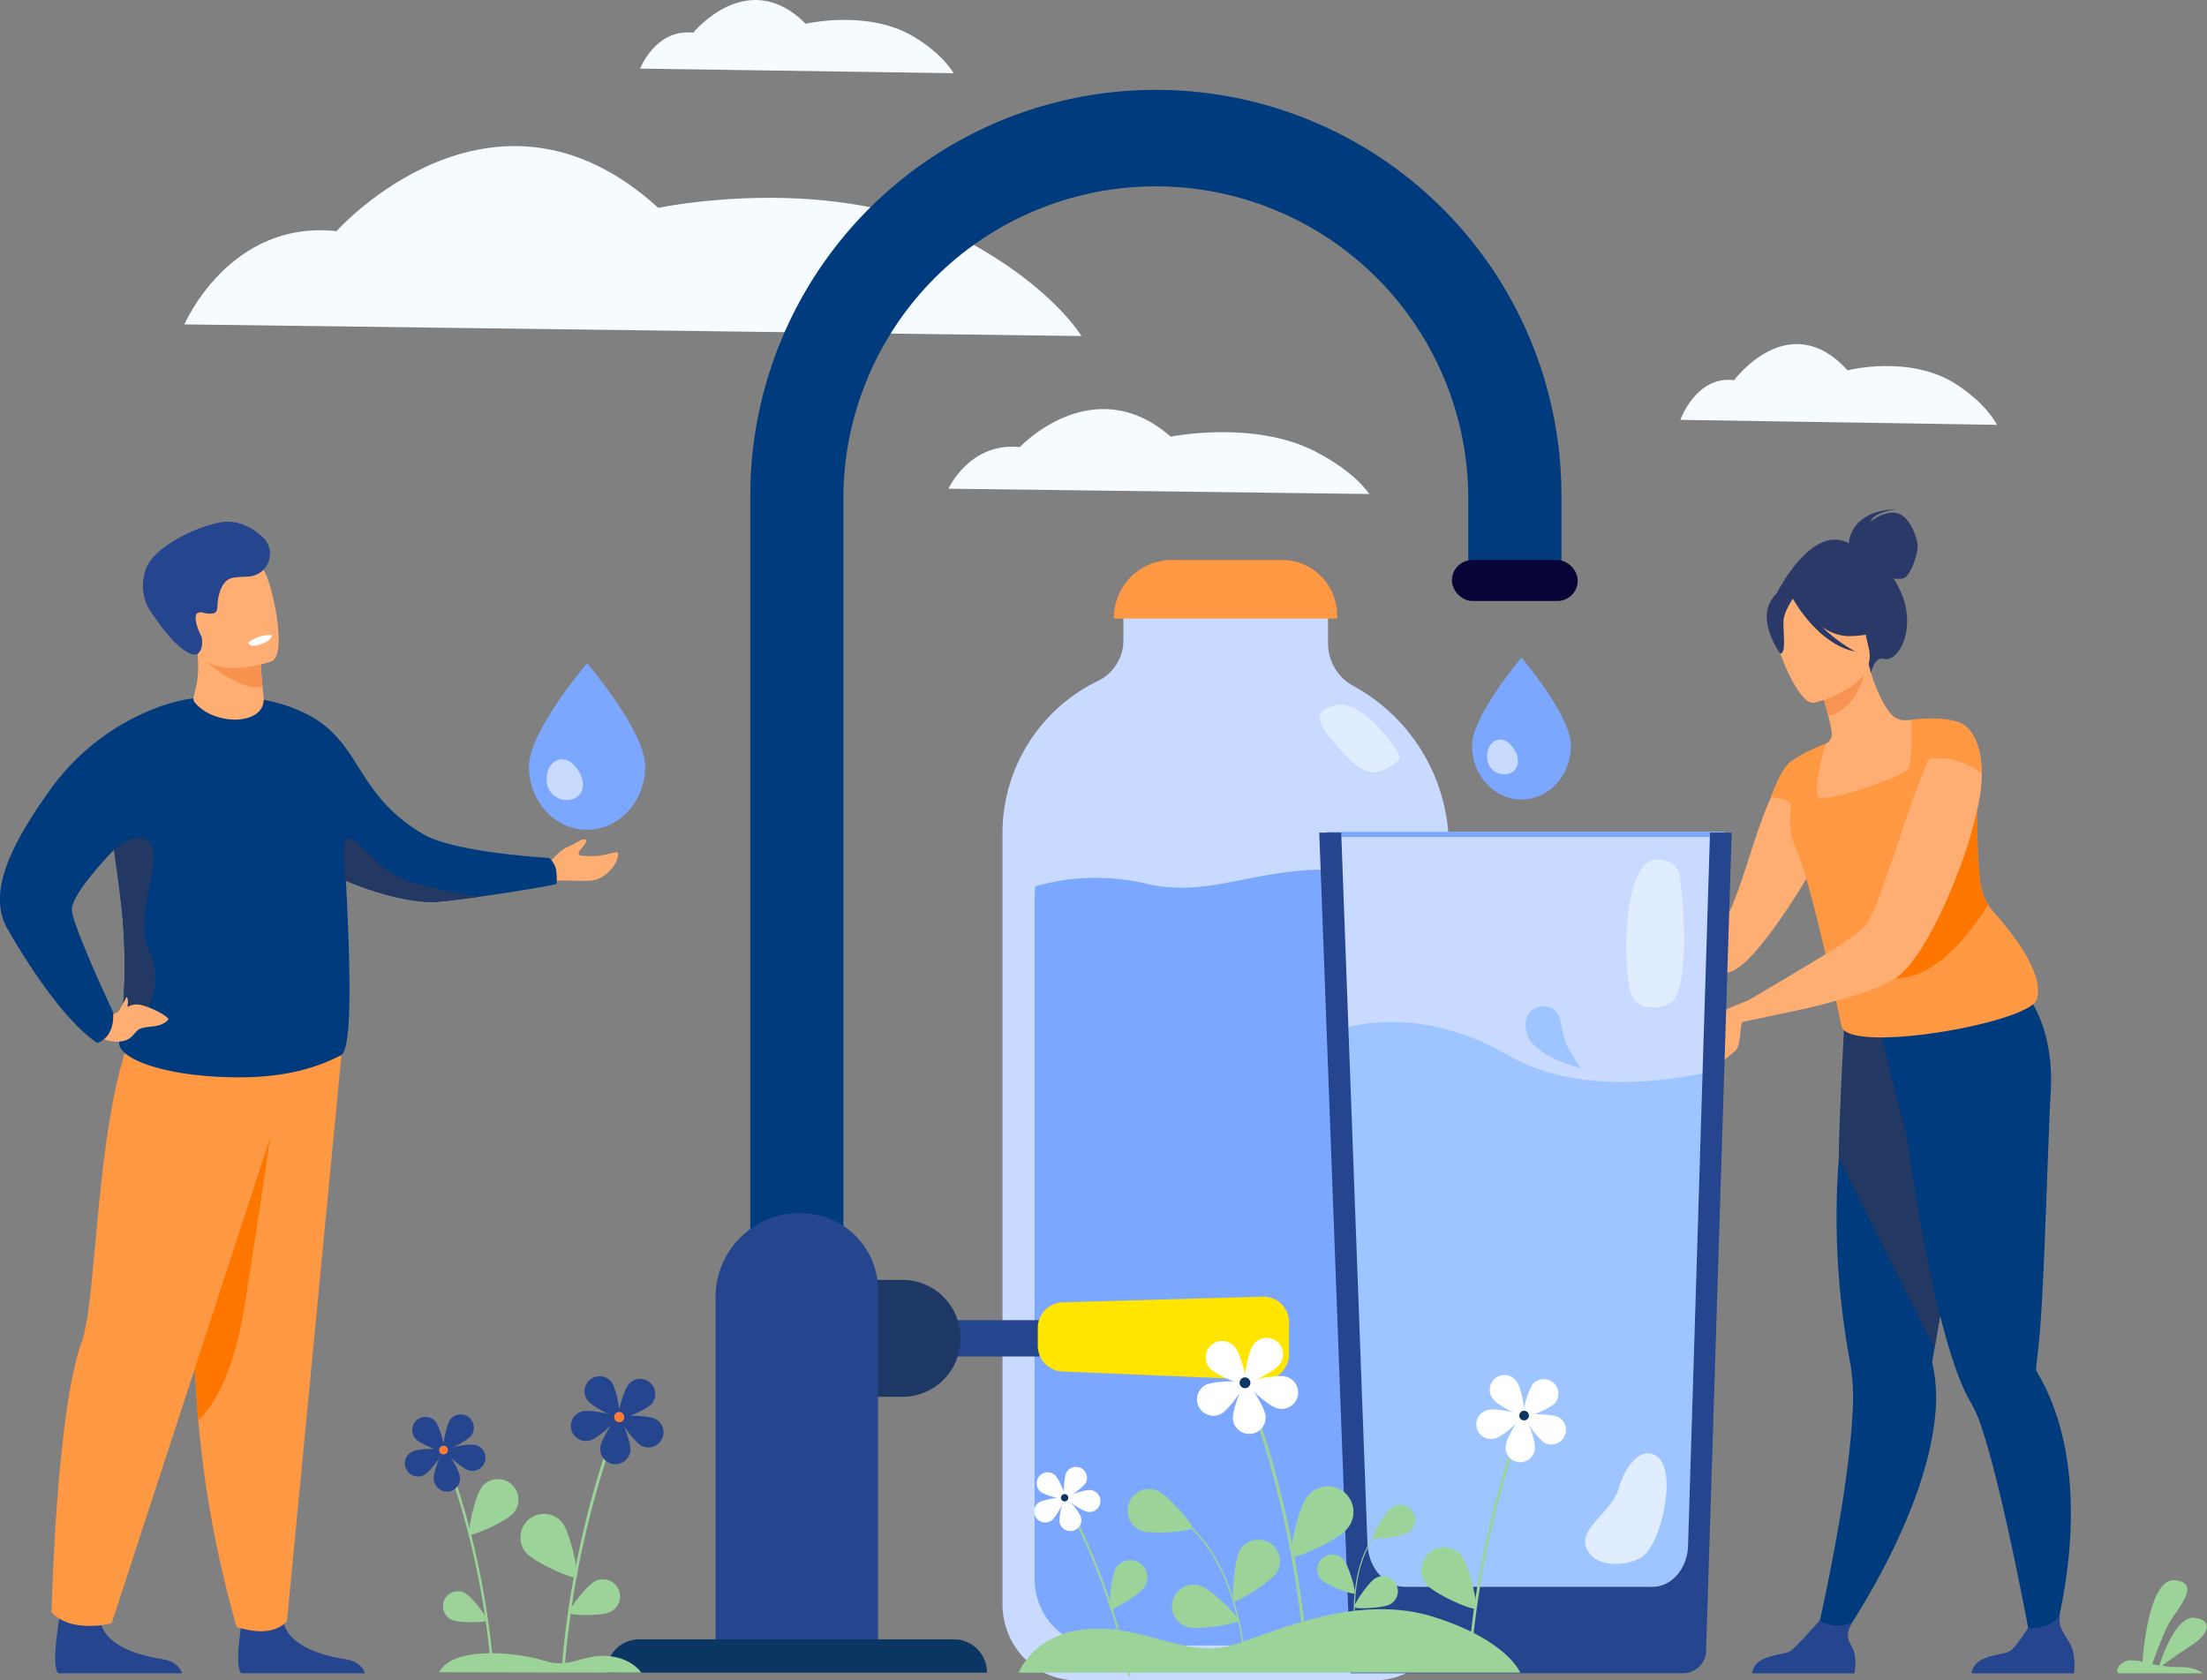
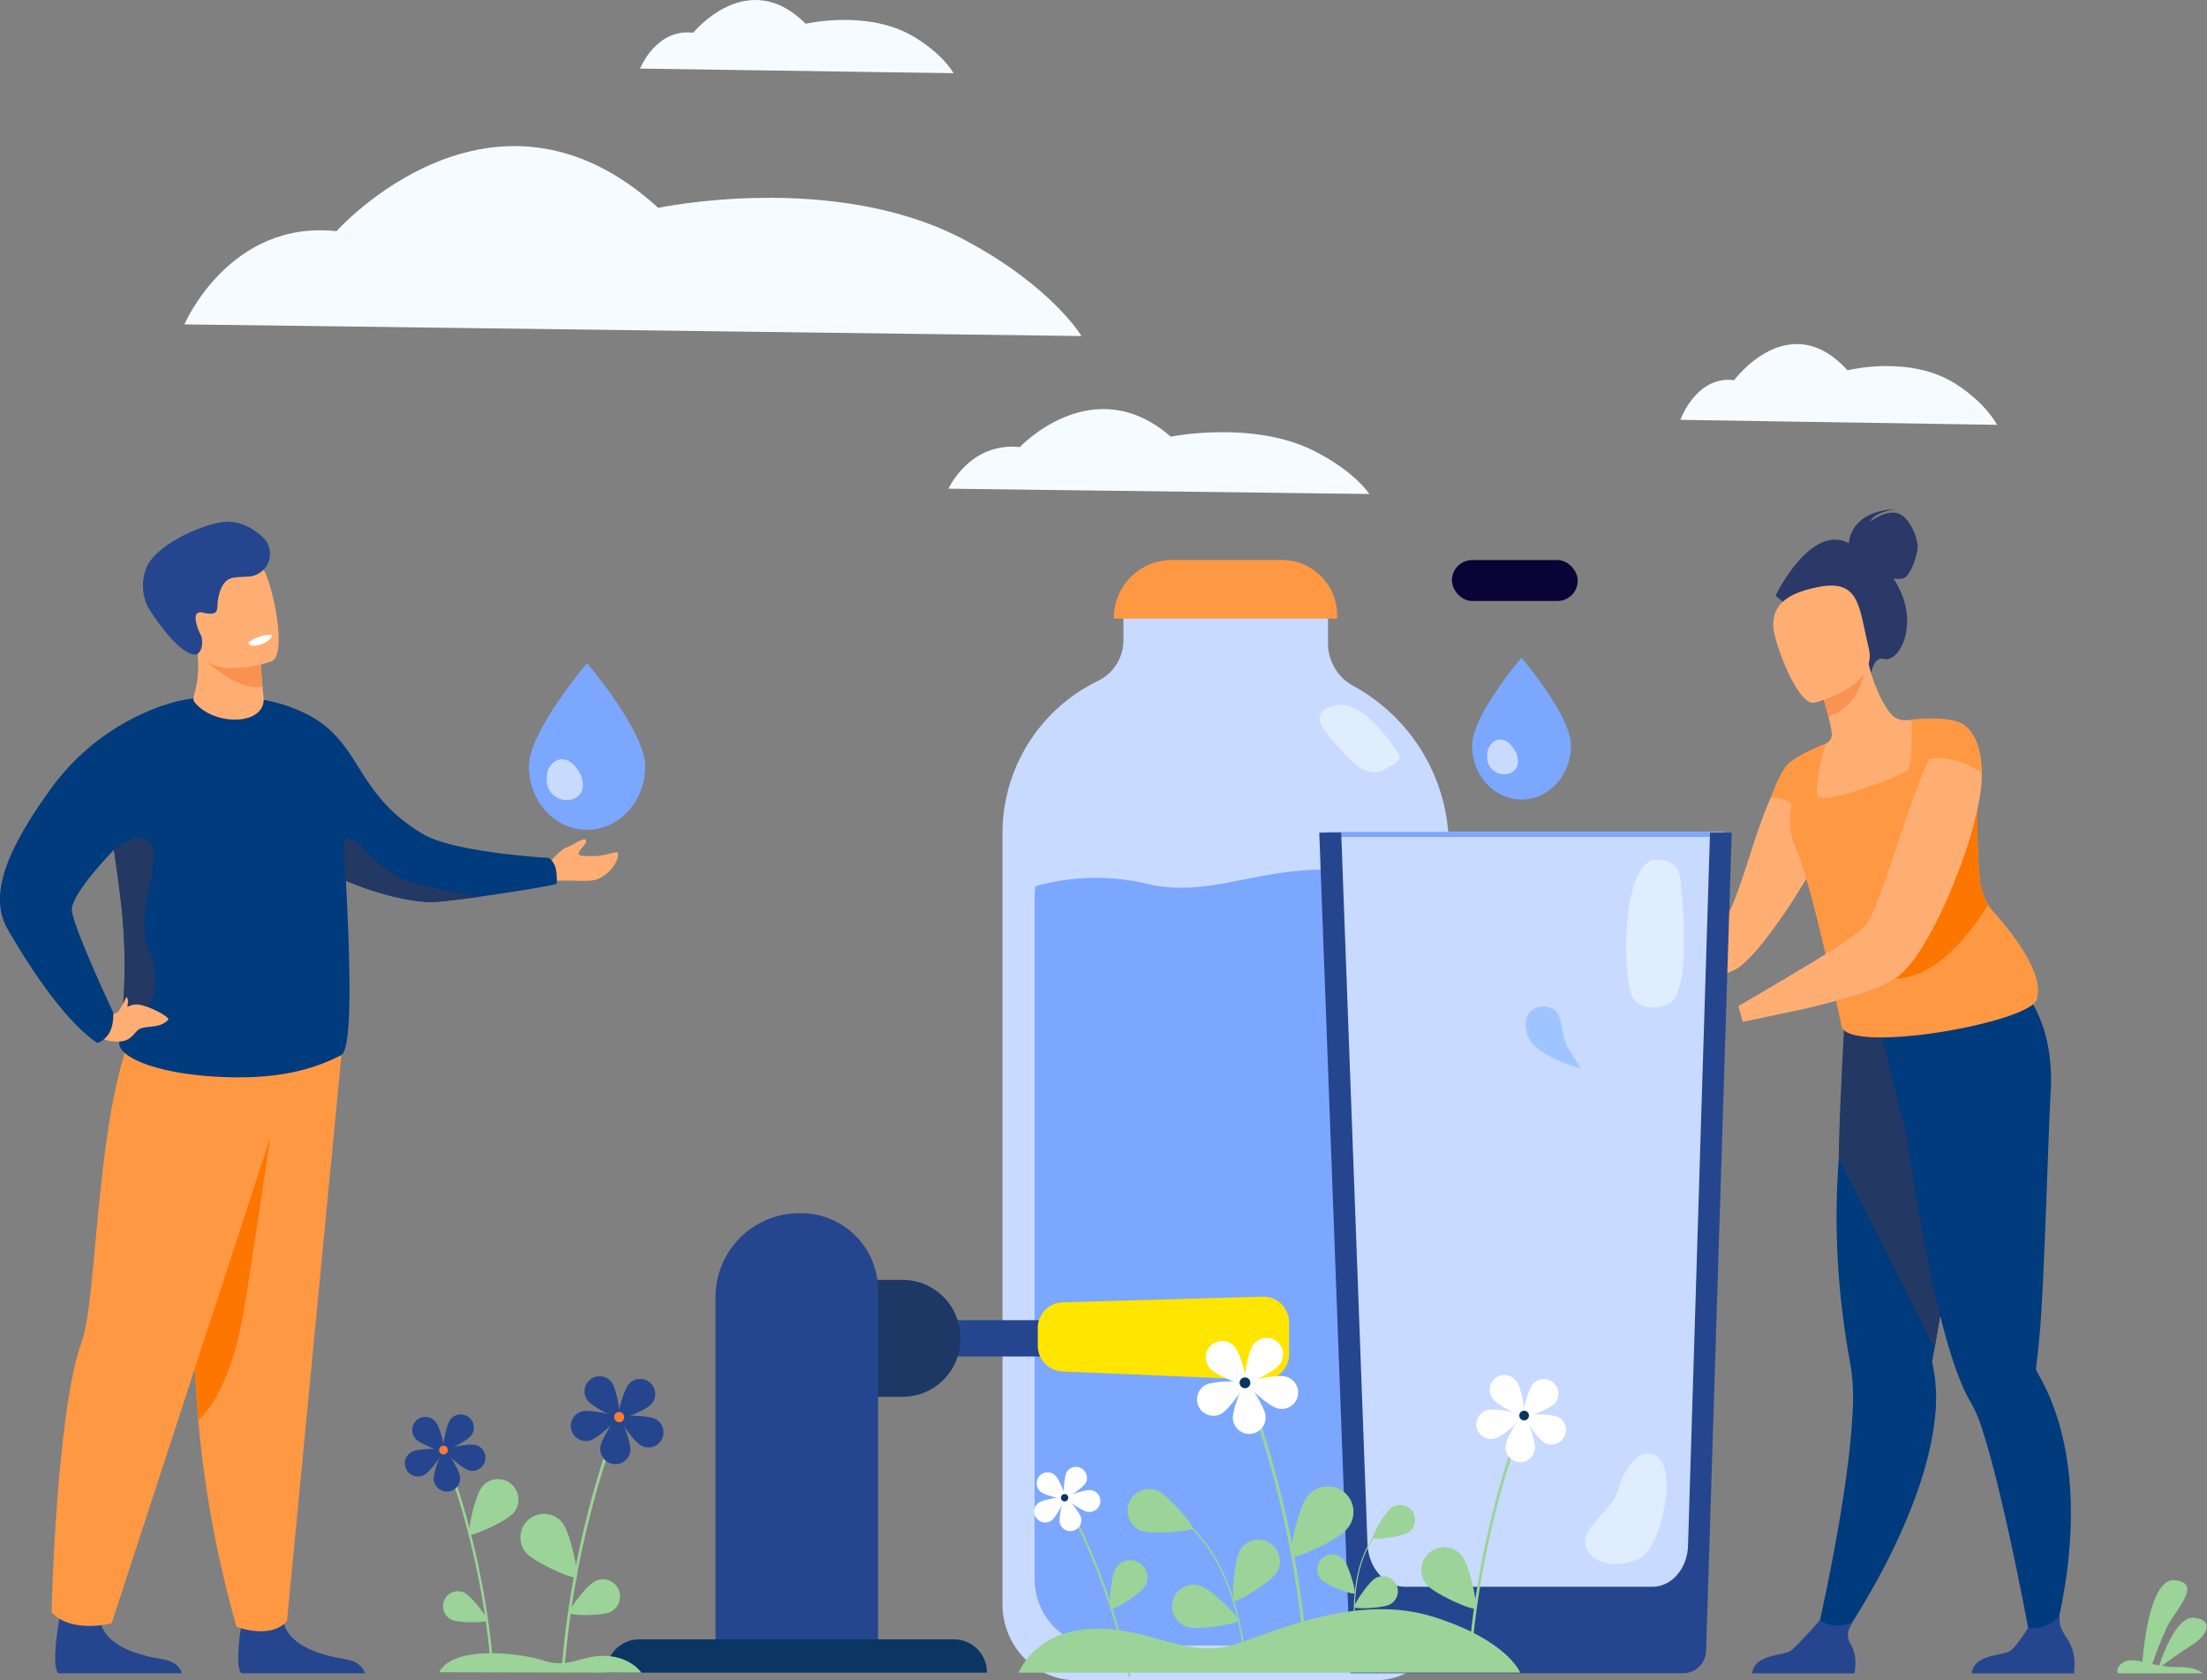
<svg xmlns="http://www.w3.org/2000/svg" id="Layer_1" data-name="Layer 1" viewBox="0 0 603 459.07">
  <rect x="0" y="0" width="603" height="459.07" fill="#808080" stroke="none" />
  <defs>
    <style>.cls-1{fill:#c8daff;}.cls-2{fill:#7ca7ff;}.cls-3{fill:#ff9843;}.cls-4{fill:#e0edff;}.cls-5{fill:#f6fbff;}.cls-6{fill:#2a3967;}.cls-7{fill:#ffae73;}.cls-8{fill:#003b7e;}.cls-9{fill:#233862;}.cls-10{fill:#f99352;}.cls-11{fill:#fc7600;}.cls-12{fill:#25468f;}.cls-13{fill:#c8dbff;}.cls-14{fill:#1e3865;}.cls-15{fill:#ffe500;}.cls-16{fill:#0b3563;}.cls-17{fill:#080435;}.cls-18{fill:#9ec5ff;}.cls-19{fill:#9bd399;}.cls-20{fill:#fff;}.cls-21{fill:#f9924f;}.cls-22{fill:#ff7b35;}</style>
  </defs>
  <path class="cls-1" d="M395.86,231.7V438.24c0,11.5-9,20.83-20.1,20.83H294c-11.1,0-20.1-9.33-20.1-20.83V228a46.26,46.26,0,0,1,26.16-42,12.32,12.32,0,0,0,6.88-11.2v-8.32h55.9v9.28a13.21,13.21,0,0,0,6.93,11.65A50.1,50.1,0,0,1,395.86,231.7Z" />
  <path class="cls-2" d="M387,249.51V431.25c0,10.12-7.69,18.33-17.18,18.33H299.86c-9.49,0-17.19-8.21-17.19-18.33v-185c0-1.38.07-2.75.2-4.09a60.48,60.48,0,0,1,30.21-.76c16.15,4,29.45-3.8,48.45-3.8,13.24,0,19.1,2,24.29,1.58A46.9,46.9,0,0,1,387,249.51Z" />
  <path class="cls-3" d="M320.16,153h30.11a15.06,15.06,0,0,1,15.06,15.06V169a0,0,0,0,1,0,0h-61a0,0,0,0,1,0,0v-.16A15.84,15.84,0,0,1,320.16,153Z" />
  <path class="cls-4" d="M381.78,205.41s-9.12-14.69-17.09-12.67-2.74,7.16,2.1,12.67,8.07,6.71,11.88,4.64S383.07,207.31,381.78,205.41Z" />
  <path class="cls-5" d="M259.15,133.52s5.75-12.8,19.49-11.37c0,0,20-21.34,41.24-2.85,0,0,22.62-4.58,39.37,4,11.17,5.7,14.86,11.67,14.86,11.67Z" />
  <path class="cls-5" d="M50.38,88.63S62.63,60,91.94,63.16c0,0,42.54-47.75,87.91-6.37,0,0,48.23-10.25,83.94,8.88,23.82,12.76,31.68,26.14,31.68,26.14Z" />
  <path class="cls-5" d="M459.11,114.71s4.33-12.18,14.68-10.83c0,0,15-20.3,31-2.7,0,0,17-4.36,29.65,3.77,8.41,5.43,11.18,11.12,11.18,11.12Z" />
  <path class="cls-5" d="M174.89,18.74s4.29-11,14.52-9.8c0,0,14.87-18.37,30.72-2.45,0,0,16.85-3.94,29.33,3.42C257.78,14.82,260.53,20,260.53,20Z" />
  <path class="cls-6" d="M505.17,148.43c0-.76.61-8.9,13-9.33,0,0-6.1.73-7.15,3.41,0,0,4.15-3.31,7.54-2.25s5.37,7,5.39,9-1.86,8.23-4,8.77a6.5,6.5,0,0,1-2.6,0,28.27,28.27,0,0,1,1.66,3c5,10.16-.15,20.09-4.34,19-2.69-.71-3.45,3.88-3.45,3.88l-26.12-21.15S494.7,142.84,505.17,148.43Z" />
  <path class="cls-7" d="M454.18,269c7.64-.75,16.71-2.1,20.32-4.32,5.5-3.36,15-17.47,20.9-27.75.17-.25.55-5.46.68-5.72,3.06-5.45,4.45-2.09,4.62-6.42a21.74,21.74,0,0,0-.71-6.88,17.65,17.65,0,0,0-3.11-6.22,3,3,0,0,0-.59-.71,14.24,14.24,0,0,0-4-3.4c-1-.42-2.09.08-3.23,1.3v0a19.8,19.8,0,0,0-2.9,4.28s-.08.09-.08.13c-.21.38-.42.8-.67,1.26a1.1,1.1,0,0,0-.17.29q-.69,1.46-1.38,3c-5.17,11.25-9.06,29.85-13.63,34.93-2,2.19-12.62,4.91-19.79,8.1C445.28,263.22,449.1,269.56,454.18,269Z" />
  <path class="cls-8" d="M496.08,447.87l5.55,2.07s24.09-33.42,27.06-62.83a44.8,44.8,0,0,0-.79-15s.23-1.35.64-3.72c.2-1.11.43-2.45.7-4,.78-4.49,1.86-10.63,3.09-17.63,2.84-16.09,6.51-36.66,9.36-51.79l-1.49-.48L524,289.27l-3.34-10.62-12-3.17s-2.69,5.26-5.1,30.12c-.44,3.27-.84,6.86-1.15,10.76a212.84,212.84,0,0,0,1.15,43.55c.55,4.32,1.25,8.79,2.11,13.37a59.12,59.12,0,0,1,.46,13.2C504.9,410.52,496.08,447.87,496.08,447.87Z" />
  <path class="cls-9" d="M502.39,316.36l26.15,52c.2-1.11.43-2.45.7-4,.78-4.49,1.86-10.63,3.09-17.63,2.84-16.09,6.51-36.66,9.36-51.79l-1.49-.48L524,289.27l-3.34-10.62-16.47-4.34S502.39,306.45,502.39,316.36Z" />
  <path class="cls-8" d="M513.9,282.15l.6-5.19c10.15,2.69,37.25-7.53,37.25-7.53s9.82,8.64,8.53,29.34c-.63,10.11-1.78,53.05-3,65.76-.43,4.61-.81,7.88-1,9.19h0a1.83,1.83,0,0,0,.29,1.13,59.69,59.69,0,0,1,4.44,9.32c11.79,31.43-1.82,70.12-1.82,70.12l-3.53-1.42s-7.74-43.06-14-62.09a37.14,37.14,0,0,0-3-7.28c-2.73-4.41-5.27-11.63-7.57-20.21-4.36-16.22-7.86-37.32-10.2-53.61C520.55,309.7,513.9,282.15,513.9,282.15Z" />
  <path class="cls-7" d="M494.52,219.18a31.62,31.62,0,0,0,11.68,2.73c17.44,1,21.4-14.33,22.12-24.47a14.65,14.65,0,0,0-6-.76l-1.42.1a5.14,5.14,0,0,1-4.49-2c-2-2.55-4.32-7.09-5.86-13.39l-.75.34-12.58,5.92s1.33,4.09,2.32,8a38.66,38.66,0,0,1,.94,4.65,2.76,2.76,0,0,1-1.66,2.87h0A87,87,0,0,0,494.52,219.18Z" />
  <path class="cls-3" d="M490.16,230.62c.13.35.27.69.43,1,4.42,9.51,12.59,48.91,12.59,48.91,2.51,7.62,53.24-1.39,53.38-7.84,1.92-6.84-6.79-17.83-11.71-23.34a15.39,15.39,0,0,1-1.65-2.22,15.65,15.65,0,0,1-2.23-6.5c-1-9.15-.59-17.72-.68-22.93h0c-1-.71-1.88-1.37-2.75-2a25.44,25.44,0,0,1-3.35-2.78,5.09,5.09,0,0,1-1.61-3.17,16.83,16.83,0,0,1,.07-2.65c0-.42.09-.84.16-1.27a36.16,36.16,0,0,1,2.52-8.43c-4.67-1.9-13-.77-13-.77s0,.46,0,1.22c0,3,0,10.84-1,12.32-1.21,1.84-23.5,9.9-24.68,7.4s2-14,2.13-14.39h0c-7.47,2.93-10.14,5.39-10.14,5.39C493.19,211.52,486.68,221.39,490.16,230.62Z" />
  <path class="cls-10" d="M497.23,187.69s1.34,4.09,2.32,8c7.36-2,9.59-9.78,10.26-13.92Z" />
  <path class="cls-7" d="M495.68,192s17.6-4.07,14.89-15-2.25-18.8-13.6-16.66-12.5,6.85-12.48,10.71S491,192.8,495.68,192Z" />
-   <path class="cls-6" d="M483.5,164.88c1.89-4,4.12-3.75,5.51-3a12.63,12.63,0,0,1,16.38-1.4,21.48,21.48,0,0,0,9.89,10.62s-2.71,2.77-10.54,2.7a12.79,12.79,0,0,1-7-2.63,42,42,0,0,0,9.17,6.85c-9.8-1.88-16.38-13.24-17.05-14.44-.83,1.23-2.42,3.84-2.56,6-.18,3,.85,8.82-.86,9C486.45,178.62,480.66,170.82,483.5,164.88Z" />
  <path class="cls-3" d="M488.69,208.6c-2,1.72-4.23,7.4-4.87,9.3,0,0,5.5-.21,7.71,4C491.53,221.91,491.55,206.12,488.69,208.6Z" />
  <path class="cls-11" d="M517.83,267.33c10.73-.11,19.82-11.25,25.37-20.16a15.65,15.65,0,0,1-2.23-6.5c-1-9.15-.59-17.72-.68-22.93h0c-1-.71-1.88-1.37-2.75-2a25.44,25.44,0,0,1-3.35-2.78C525.4,227.82,503.28,267.48,517.83,267.33Z" />
  <path class="cls-12" d="M538.71,457.19h27.94s.67-4.26-.79-7.49-3.58-4.51-3.06-8.26a10.07,10.07,0,0,1-8.71,3.33c-.49.8-3.19,5.1-4.85,6.28C547.42,452.37,539.27,451.9,538.71,457.19Z" />
  <path class="cls-12" d="M478.72,457.19h27.94s1-4.46-.79-7.49c-1.63-2.69-1-4.21.2-6.43a11,11,0,0,1-4.71.88,9.82,9.82,0,0,1-4.15-1.46c-1.2,1.37-6.35,7.21-8,8.36C487.42,452.37,479.28,451.9,478.72,457.19Z" />
  <path class="cls-7" d="M475,274.87l1.13,4.33s13.95-2.93,17-3.6h.05c5.24-1.26,11.12-2.77,16.08-4.45a44,44,0,0,0,8.56-3.82,4.3,4.3,0,0,0,.59-.42c4.91-3.57,10.75-14.06,15.28-25.31.63-1.56,1.22-3.11,1.81-4.62a113.7,113.7,0,0,0,4.78-16,45.73,45.73,0,0,0,1.14-7.6,19.45,19.45,0,0,0,0-2.14c-.08-12.17-6.13-13.85-6.13-13.85a3,3,0,0,0-.42-.13c-1-.17-2.14.55-3.28,1.93a38.85,38.85,0,0,0-4.49,7.94c-2.39,5.41-4.91,12.42-7.26,19.39-1.3,3.82-2.56,7.65-3.82,11.17-.72,2.14-1.43,4.16-2.1,6a57.46,57.46,0,0,1-3.53,8.18c-.67,1.18-2.6,2.82-5.16,4.66C500.83,259.82,475,274.87,475,274.87Z" />
  <path class="cls-3" d="M525.91,207.64c8.08-2.23,15.57,3.63,15.57,3.63-.1-12.16-6.15-13.82-6.15-13.82C532.9,196.44,528.82,201.11,525.91,207.64Z" />
-   <path class="cls-7" d="M477.7,273.29s-7.11,2.77-8.48,3.85-4,4.6-4.5,6.45c0,0,0,.76.74.76s2.3-2.72,3.46-2.28a23.85,23.85,0,0,1-2.35,4.51c-.87.91-1.37,5.5-1.19,6.5s6.16-3.75,8.66-5.91c1.34-1.15,1.3-3.94,1.71-7.09.36-2.77,8-4.37,8-4.37Z" />
  <path class="cls-7" d="M444.17,267.32s-3.62,3.33-2.63,6.92,4.85,4,5.47,2.13S446.06,266.65,444.17,267.32Z" />
  <path class="cls-2" d="M402.19,203.68c0-8.15,13.51-24,13.51-24s13.52,15.83,13.52,24-6.05,14.76-13.52,14.76S402.19,211.83,402.19,203.68Z" />
  <path class="cls-13" d="M406.59,208.48a5.54,5.54,0,0,1-.26-2.26c.15-3.57,3.45-5.5,6.08-3.07a9.9,9.9,0,0,1,1.81,2.49c1,2.47.58,4.71-1.68,5.64A4.66,4.66,0,0,1,406.59,208.48Z" />
  <path class="cls-2" d="M144.52,209.37c0-9.58,15.88-28.17,15.88-28.17s15.88,18.59,15.88,28.17-7.11,17.34-15.88,17.34S144.52,219,144.52,209.37Z" />
  <path class="cls-13" d="M149.7,215a6.65,6.65,0,0,1-.32-2.66c.19-4.2,4.06-6.46,7.15-3.61a11.77,11.77,0,0,1,2.12,2.93c1.2,2.91.69,5.53-2,6.62A5.45,5.45,0,0,1,149.7,215Z" />
  <rect class="cls-12" x="259.15" y="360.69" width="60.63" height="9.92" />
-   <path class="cls-8" d="M230.43,453.77H205V135.36a110.81,110.81,0,1,1,221.62,0v26.23H401.16V135.36a85.37,85.37,0,0,0-170.73,0Z" />
  <path class="cls-14" d="M232.34,349.69h14.25A15.81,15.81,0,0,1,262.4,365.5v.32a15.81,15.81,0,0,1-15.81,15.81H232.34a0,0,0,0,1,0,0V349.69A0,0,0,0,1,232.34,349.69Z" />
  <path class="cls-15" d="M344.89,377l-54.65-2.3a7,7,0,0,1-6.69-7v-4.88a7,7,0,0,1,6.78-7L345,354.27a7,7,0,0,1,7.2,7v8.79A7,7,0,0,1,344.89,377Z" />
  <path class="cls-12" d="M218.41,331.46h.44a21.06,21.06,0,0,1,21.06,21.06V453.77a0,0,0,0,1,0,0H195.5a0,0,0,0,1,0,0v-99.4a22.91,22.91,0,0,1,22.91-22.91Z" />
  <path class="cls-16" d="M174.77,447.9h85.88a9,9,0,0,1,9,9V457a0,0,0,0,1,0,0h-104a0,0,0,0,1,0,0v-.09A9,9,0,0,1,174.77,447.9Z" />
  <rect class="cls-17" x="396.7" y="153.02" width="34.36" height="11.18" rx="5.53" />
  <polygon class="cls-1" points="366.41 227.3 471.09 227.3 462.31 442.48 371.79 441.23 366.41 227.3" />
-   <path class="cls-18" d="M465.19,293.3l-4,129c-.2,6.19-4.49,11.1-9.73,11.1H383.89c-5.52,0-10.07-5.15-10.31-11.69l-5.26-141.1c8.23-2,24.47-3.48,43.84,7.76C428.59,297.88,450.12,296.28,465.19,293.3Z" />
  <rect class="cls-2" x="362.41" y="227.3" width="108.68" height="1.37" />
  <path class="cls-12" d="M473.14,227.48l-7,223.6a6.26,6.26,0,0,1-6.26,6.07H369l-8.55-229.67h6l1.51,41,.4,10.89,5.26,142.37c.24,6.6,4.79,11.79,10.31,11.79h67.54c5.23,0,9.53-4.94,9.73-11.19l4-130.14.94-30.17,1.07-34.56Z" />
  <path class="cls-4" d="M459,239.57s-.19-4.69-6.36-4.69c-10,0-9.55,34.27-6.18,38.2s10,1.78,11.23-.37C462.23,264.37,459,239.57,459,239.57Z" />
  <path class="cls-4" d="M455.22,403.39c-.28-1.85-.8-5.44-4.13-6.23s-7,3.17-8.88,9.67-11.57,10.93-8.55,16.64,12.58,3.89,15.19,1.73C453.63,421.25,456,408.74,455.22,403.39Z" />
  <path class="cls-18" d="M431.87,291.86s-12.17-3-14.42-8.82,1.83-9.06,6-7.77,2.29,6.76,5.33,11.68Z" />
  <path class="cls-19" d="M311.63,418.15c3,1.23,13.83.24,14.18-.63s-6.72-9.09-9.74-10.32a5.91,5.91,0,0,0-4.44,10.95Z" />
  <path class="cls-19" d="M338.88,423.31c-1.7,2.78-2.46,13.6-1.67,14.09s10.06-5.16,11.76-7.95a5.91,5.91,0,0,0-10.09-6.14Z" />
  <path class="cls-19" d="M324.32,444.48c3.11,1,13.8-.82,14.09-1.7s-7.39-8.56-10.5-9.55a5.9,5.9,0,0,0-3.59,11.25Z" />
  <path class="cls-19" d="M340.05,455c0-.24-1.2-24.73-14.61-37.37l.28-.31c13.54,12.76,14.74,37.42,14.75,37.67Z" />
  <path class="cls-19" d="M384.81,418.68c-1.88,1.25-9.35,2.07-9.71,1.53s3.3-7.1,5.18-8.35a4.09,4.09,0,1,1,4.53,6.82Z" />
  <path class="cls-19" d="M367,426c1.54,1.66,3.56,8.9,3.09,9.34s-7.55-2.11-9.09-3.77a4.09,4.09,0,0,1,6-5.57Z" />
  <path class="cls-19" d="M379.84,438.31c-2,1.11-9.49,1.36-9.8.79s3.83-6.83,5.8-7.93a4.09,4.09,0,0,1,4,7.14Z" />
  <path class="cls-19" d="M370.61,447.6c0-.17-2.61-17,4.74-27.4l-.23-.17c-7.42,10.54-4.83,27.45-4.8,27.62Z" />
  <path class="cls-19" d="M357.33,453.53l-.85-.14c-3.36-43.47-16.64-74.67-16.82-75.09l.77-.34C340.62,378.39,354,409.79,357.33,453.53Z" />
  <path class="cls-20" d="M330.65,373.92c1.64,1.86,9.3,4.84,9.83,4.38s-1.48-8.45-3.11-10.3a4.48,4.48,0,1,0-6.72,5.92Z" />
  <path class="cls-20" d="M342.4,367.46c-1.48,2-2.82,10.1-2.26,10.52s8-3.18,9.44-5.17a4.48,4.48,0,1,0-7.18-5.35Z" />
  <path class="cls-20" d="M351.21,376.09c-2.38-.65-10.43,1.07-10.61,1.75s5.87,6.24,8.26,6.89a4.48,4.48,0,1,0,2.35-8.64Z" />
  <path class="cls-20" d="M345.78,386.85c-.24-2.47-4.7-9.38-5.4-9.31s-3.75,7.71-3.52,10.17a4.48,4.48,0,1,0,8.92-.86Z" />
  <path class="cls-20" d="M333.58,386.32c2.19-1.15,6.91-7.89,6.58-8.52s-8.56-.56-10.75.59a4.48,4.48,0,0,0,4.17,7.93Z" />
  <path class="cls-16" d="M338.7,377.57a1.47,1.47,0,1,1,2.91.47,1.47,1.47,0,0,1-2.91-.47Z" />
  <path class="cls-19" d="M357.09,409.08c-2.44,3-5.07,15.55-4.21,16.24s12.61-4.43,15-7.43a7,7,0,1,0-10.83-8.81Z" />
  <path class="cls-19" d="M308.91,458h-.58c-6-28.55-17.59-48.09-17.75-48.35l.49-.29C291.23,409.58,302.86,429.25,308.91,458Z" />
-   <path class="cls-20" d="M284.22,407.49c1.25,1.09,6.6,2.4,6.91,2s-1.72-5.47-3-6.56a3,3,0,0,0-3.94,4.52Z" />
+   <path class="cls-20" d="M284.22,407.49c1.25,1.09,6.6,2.4,6.91,2s-1.72-5.47-3-6.56a3,3,0,0,0-3.94,4.52" />
  <path class="cls-20" d="M291.45,402.17c-.81,1.45-1,6.95-.57,7.18s5-2.81,5.8-4.26a3,3,0,0,0-5.23-2.92Z" />
  <path class="cls-20" d="M298.06,407.12c-1.64-.22-6.83,1.63-6.89,2.1s4.44,3.62,6.08,3.85a3,3,0,0,0,.81-5.95Z" />
  <path class="cls-20" d="M295.39,414.74c-.37-1.61-3.94-5.81-4.4-5.7s-1.81,5.44-1.44,7.06a3,3,0,0,0,5.84-1.36Z" />
  <path class="cls-20" d="M287.25,415.46c1.35-.95,3.89-5.84,3.62-6.23s-5.73.38-7.08,1.33a3,3,0,0,0,3.46,4.9Z" />
  <path class="cls-16" d="M289.88,409.21a1,1,0,1,1,1,1A1,1,0,0,1,289.88,409.21Z" />
  <path class="cls-19" d="M304.85,428.5c-1.35,2.2-2,10.76-1.37,11.15s8-4,9.33-6.25a4.67,4.67,0,1,0-8-4.9Z" />
  <path class="cls-19" d="M401.14,454.2l.75-.12c3-38.72,14.82-66.5,15-66.88l-.7-.3C416,387.29,404.11,415.25,401.14,454.2Z" />
  <path class="cls-20" d="M424.9,383.31c-1.46,1.65-8.29,4.3-8.76,3.89s1.32-7.52,2.77-9.17a4,4,0,0,1,6,5.28Z" />
  <path class="cls-20" d="M414.43,377.55c1.32,1.76,2.52,9,2,9.37s-7.09-2.84-8.4-4.6a4,4,0,1,1,6.39-4.77Z" />
  <path class="cls-20" d="M406.58,385.23c2.13-.58,9.29.95,9.46,1.56s-5.24,5.56-7.36,6.14a4,4,0,1,1-2.1-7.7Z" />
  <path class="cls-20" d="M411.42,394.81c.21-2.19,4.18-8.34,4.81-8.28s3.34,6.86,3.13,9.05a4,4,0,1,1-7.94-.77Z" />
  <path class="cls-20" d="M422.29,394.34c-2-1-6.15-7-5.86-7.58s7.62-.5,9.57.52a4,4,0,0,1-3.71,7.06Z" />
  <path class="cls-16" d="M417.73,386.55a1.32,1.32,0,1,0-1.1,1.51A1.33,1.33,0,0,0,417.73,386.55Z" />
  <path class="cls-19" d="M399.37,425c2.17,2.67,4.51,13.85,3.75,14.47s-11.23-3.95-13.4-6.62a6.22,6.22,0,0,1,9.65-7.85Z" />
  <path class="cls-19" d="M278.32,457s4.29-11.29,19.88-12,26.33,8.5,39.22,4.25,34.2-13.86,54.37-7.46S415.36,457,415.36,457Z" />
  <path class="cls-12" d="M99.72,457.17H66c-2.42-1.63.65-17.64.65-17.64s9.2-3.49,10.79,3.6,11.71,9.35,17.07,10.22C98.2,453.94,99.35,456,99.72,457.17Z" />
  <path class="cls-3" d="M94.14,279.41,78.41,442.84s-3.3,5.08-13.76,1.66A299.38,299.38,0,0,1,54.17,388c0-.5-.07-1-.11-1.49-.8-10.88-1.75-26-2.65-41.06-1.63-27.32-3.09-54.2-3.09-54.2Z" />
  <path class="cls-11" d="M73.86,310.68s-5.39,36.4-7.26,47.47C62.64,381.7,54.17,388,54.17,388c0-.5-.07-1-.11-1.49-.8-10.88-1.75-26-2.65-41.06Z" />
  <path class="cls-7" d="M149.94,235.88s3.13-3.79,4.8-4.32,4.94-3.05,5.36-2-2.19,2.63-2,3.82c.06.52,2.08.55,4.31.52,2.84,0,6.29-1.56,6.42-.86.47,2.52-3.26,7.12-7.12,7.53-3.11.33-7.44-.31-12.64.24C147.22,241,149.94,235.88,149.94,235.88Z" />
  <path class="cls-8" d="M152.08,241.45c-.11.31-11.31,2.18-21,3.54-5.71.8-10.9,1.43-13,1.45-4.56.05-13.29-1.48-23.62-5.83A101.52,101.52,0,0,1,76.14,230.5c-5.54-3.85-5.71-6.87-10.31-13.06-14.3-19.2,4.49-27.32,14.82-23.64,7.15,2.55,11.48,6.89,15.35,12.77,4.59,7,8.33,14.71,19.74,21.4,8.6,5,34.23,6.43,34.23,6.43a5.3,5.3,0,0,1,1.89,2.94A15.71,15.71,0,0,1,152.08,241.45Z" />
  <path class="cls-12" d="M49.74,457.17H16c-2.41-1.63.65-17.64.65-17.64s9.2-3.49,10.79,3.6,11.72,9.35,17.07,10.22C48.21,453.94,49.37,456,49.74,457.17Z" />
  <path class="cls-3" d="M81.5,287.31l-51,156.21s-10.86,2.91-16.42-3c0,0,1.29-55.08,8.25-73.89,5.64-15.21,2.91-97.37,27.89-98.07S81.5,287.31,81.5,287.31Z" />
  <path class="cls-8" d="M93.18,288.31c-7.88,4.05-18.09,6.9-35,5.8-16.2-1.05-26.1-5.5-25.6-9.37.25-1.93.49-3.91.7-6A150,150,0,0,0,32.75,244c-.48-4-1.09-8.16-1.6-11.81h0a87.91,87.91,0,0,1-1.06-9.46s5.13-23,9-26.75a16.59,16.59,0,0,1,5.83-3.32h0c11.59-4.17,32.88-3.23,42.29,4.93,1.29,1.11,5.83,8.79,6,17.1C93.33,226.22,98.29,285.67,93.18,288.31Z" />
  <path class="cls-7" d="M53.11,191.79c-1.16-1.47,2.12-4.21.65-14.93,0-.14,1.05,0,2.65.43,4.78,1.14,14.38,3.86,14.8,4h0s.12,2.25.51,6.3c0,.35.07.73.11,1.11s.09,1,.16,1.5C73.15,198.25,58.55,198.65,53.11,191.79Z" />
  <path class="cls-21" d="M71.74,187.57C64.61,189.2,54,178.68,54,178.68a11.49,11.49,0,0,1,2.44-1.39c4.78,1.14,14.38,3.86,14.8,4h0S71.35,183.52,71.74,187.57Z" />
  <path class="cls-7" d="M74.17,180.7a36.48,36.48,0,0,1-6.67,1.55c-5.47.74-12.66.31-14.91-6.31-3.81-11.13-8.66-17.8,2.53-22.35,6-2.43,9.82-2.56,12.42-1.63a9,9,0,0,1,4.61,4C74.32,159.35,78.69,178.75,74.17,180.7Z" />
  <path class="cls-12" d="M71.7,146.67A6.23,6.23,0,0,1,68,157.52c-2.19.15-4,.07-5.25.62-2.79,1.24-3.29,5.91-3.34,7.39s-.24,2.74-4,1.85a1.82,1.82,0,0,0-1.37.08c-1.57.93.43,5.44,1,6.42,0,0,.87,3.22-1.06,4.8-.24.19-4,1.84-13.17-12.14a13,13,0,0,1-.59-11.9c2.22-4.76,11.31-10,19.33-11.8C64.5,141.71,68.64,143.91,71.7,146.67Z" />
  <path class="cls-20" d="M74.25,173.51s.24,1.44-3.12,2.59c0,0-2.81,1-3.32-.51A9.52,9.52,0,0,1,74.25,173.51Z" />
  <path class="cls-9" d="M131.07,245c-5.71.8-10.9,1.43-13,1.45-4.56.05-13.29-1.48-23.62-5.83-.42-1.48-.84-10.69.06-11.31,2.73-1.88,8.17,8.74,17.3,11.5A155.38,155.38,0,0,0,131.07,245Z" />
  <path class="cls-9" d="M36.3,279.52a2.82,2.82,0,0,1-3-.77A150,150,0,0,0,32.75,244c-.48-4-1.09-8.16-1.6-11.81h0s7.64-6.58,10.26-1.15-4.87,19.85-.75,28.46S40.92,278.22,36.3,279.52Z" />
  <path class="cls-7" d="M24.89,274.44s4.13,3,5.19,2.82c3.1-.52,4.71-3.05,7.59-2.81s9,3.47,8.27,4.2c-2.56,2.68-6.51,1.23-8.37,2.87-1.29,1.14-2.06,3.5-6.74,3S22,280.21,22,280.21Z" />
  <path class="cls-8" d="M44.93,192.62A63.31,63.31,0,0,0,14,215.36C1.19,233.05-3,245,2.09,253.86S17,278.35,26.53,284.94c0,0,4.77-1,4.4-8.33,0,0-11.73-25-11.3-28.37.78-6.3,17.47-22.25,21.13-25.55S44.93,192.62,44.93,192.62Z" />
  <path class="cls-7" d="M32,276.92a34.38,34.38,0,0,0,2.36-4.15c.28-.94.76.48.56,1.45A3.7,3.7,0,0,0,35,276Z" />
  <path class="cls-19" d="M601.86,457.19h-23c-1.23-1.05.85-3.42,3-3.57a13,13,0,0,1,3.51.41c.31-4.19,2.12-23,8.91-22.29,7.65.84,0,8.3-2.16,12.71a104.08,104.08,0,0,0-4.06,10.18l1.92.38c1-3.11,4.78-13.57,9.58-13,5.62.71,3.36,4.91-.63,7.4-2.92,1.83-6.52,4.43-8.22,5.69a24.41,24.41,0,0,0,4.48.36C599.2,455.41,601.11,456.56,601.86,457.19Z" />
  <path class="cls-19" d="M134.93,456.91l-.69-.11c-2.69-34.86-13.34-59.87-13.49-60.21l.63-.27C121.53,396.66,132.25,421.84,134.93,456.91Z" />
  <path class="cls-12" d="M113.53,393.08c1.32,1.49,7.46,3.88,7.89,3.5s-1.19-6.77-2.5-8.25a3.59,3.59,0,0,0-5.39,4.75Z" />
  <path class="cls-12" d="M123,387.89c-1.18,1.59-2.26,8.1-1.81,8.44s6.39-2.55,7.57-4.14a3.59,3.59,0,0,0-5.76-4.3Z" />
  <path class="cls-12" d="M130,394.81c-1.91-.52-8.36.86-8.51,1.41s4.71,5,6.62,5.52a3.59,3.59,0,1,0,1.89-6.93Z" />
  <path class="cls-12" d="M125.66,403.44c-.19-2-3.76-7.52-4.32-7.46s-3,6.18-2.82,8.15a3.59,3.59,0,1,0,7.14-.69Z" />
  <path class="cls-12" d="M115.88,403c1.76-.93,5.54-6.33,5.28-6.83s-6.86-.46-8.62.47a3.59,3.59,0,0,0,3.34,6.36Z" />
  <path class="cls-22" d="M120,396a1.19,1.19,0,1,1,1,1.36A1.18,1.18,0,0,1,120,396Z" />
  <path class="cls-19" d="M131.71,406.25c-2,2.4-4.06,12.47-3.38,13s10.11-3.56,12.07-6a5.6,5.6,0,0,0-8.69-7.07Z" />
  <path class="cls-19" d="M126.91,435.17c2,1,6.5,7,6.22,7.58s-7.78.75-9.8-.24a4.08,4.08,0,0,1,3.58-7.34Z" />
  <path class="cls-19" d="M153.38,456.91l.79-.13c3.09-40,15.31-68.74,15.48-69.13l-.71-.31C168.77,387.74,156.46,416.65,153.38,456.91Z" />
  <path class="cls-12" d="M178,383.62c-1.51,1.71-8.57,4.46-9.06,4s1.37-7.78,2.87-9.48a4.12,4.12,0,0,1,6.19,5.45Z" />
  <path class="cls-12" d="M167.13,377.67c1.36,1.83,2.6,9.3,2.08,9.69s-7.33-2.93-8.69-4.76a4.12,4.12,0,0,1,6.61-4.93Z" />
  <path class="cls-12" d="M159,385.62c2.2-.6,9.61,1,9.78,1.61s-5.41,5.74-7.61,6.34a4.12,4.12,0,1,1-2.17-7.95Z" />
  <path class="cls-12" d="M164,395.52c.22-2.27,4.32-8.63,5-8.57s3.45,7.1,3.24,9.36a4.12,4.12,0,1,1-8.21-.79Z" />
  <path class="cls-12" d="M175.25,395c-2-1.06-6.36-7.26-6.06-7.83s7.88-.53,9.89.53a4.12,4.12,0,1,1-3.83,7.3Z" />
  <path class="cls-22" d="M170.53,387a1.36,1.36,0,1,0-2.68.43,1.37,1.37,0,0,0,1.56,1.13A1.36,1.36,0,0,0,170.53,387Z" />
  <path class="cls-19" d="M153.61,416c2.24,2.75,4.66,14.31,3.87,14.95s-11.61-4.08-13.85-6.84a6.43,6.43,0,0,1,10-8.11Z" />
  <path class="cls-19" d="M162.59,432c-2.32,1.14-7.47,8-7.15,8.7s8.93.86,11.26-.27a4.69,4.69,0,1,0-4.11-8.43Z" />
  <path class="cls-19" d="M175.23,457s-2.69-4.19-9.5-4.57-10.18,3.56-17.06,1.31-24.82-4.26-28.7,3.14Z" />
</svg>